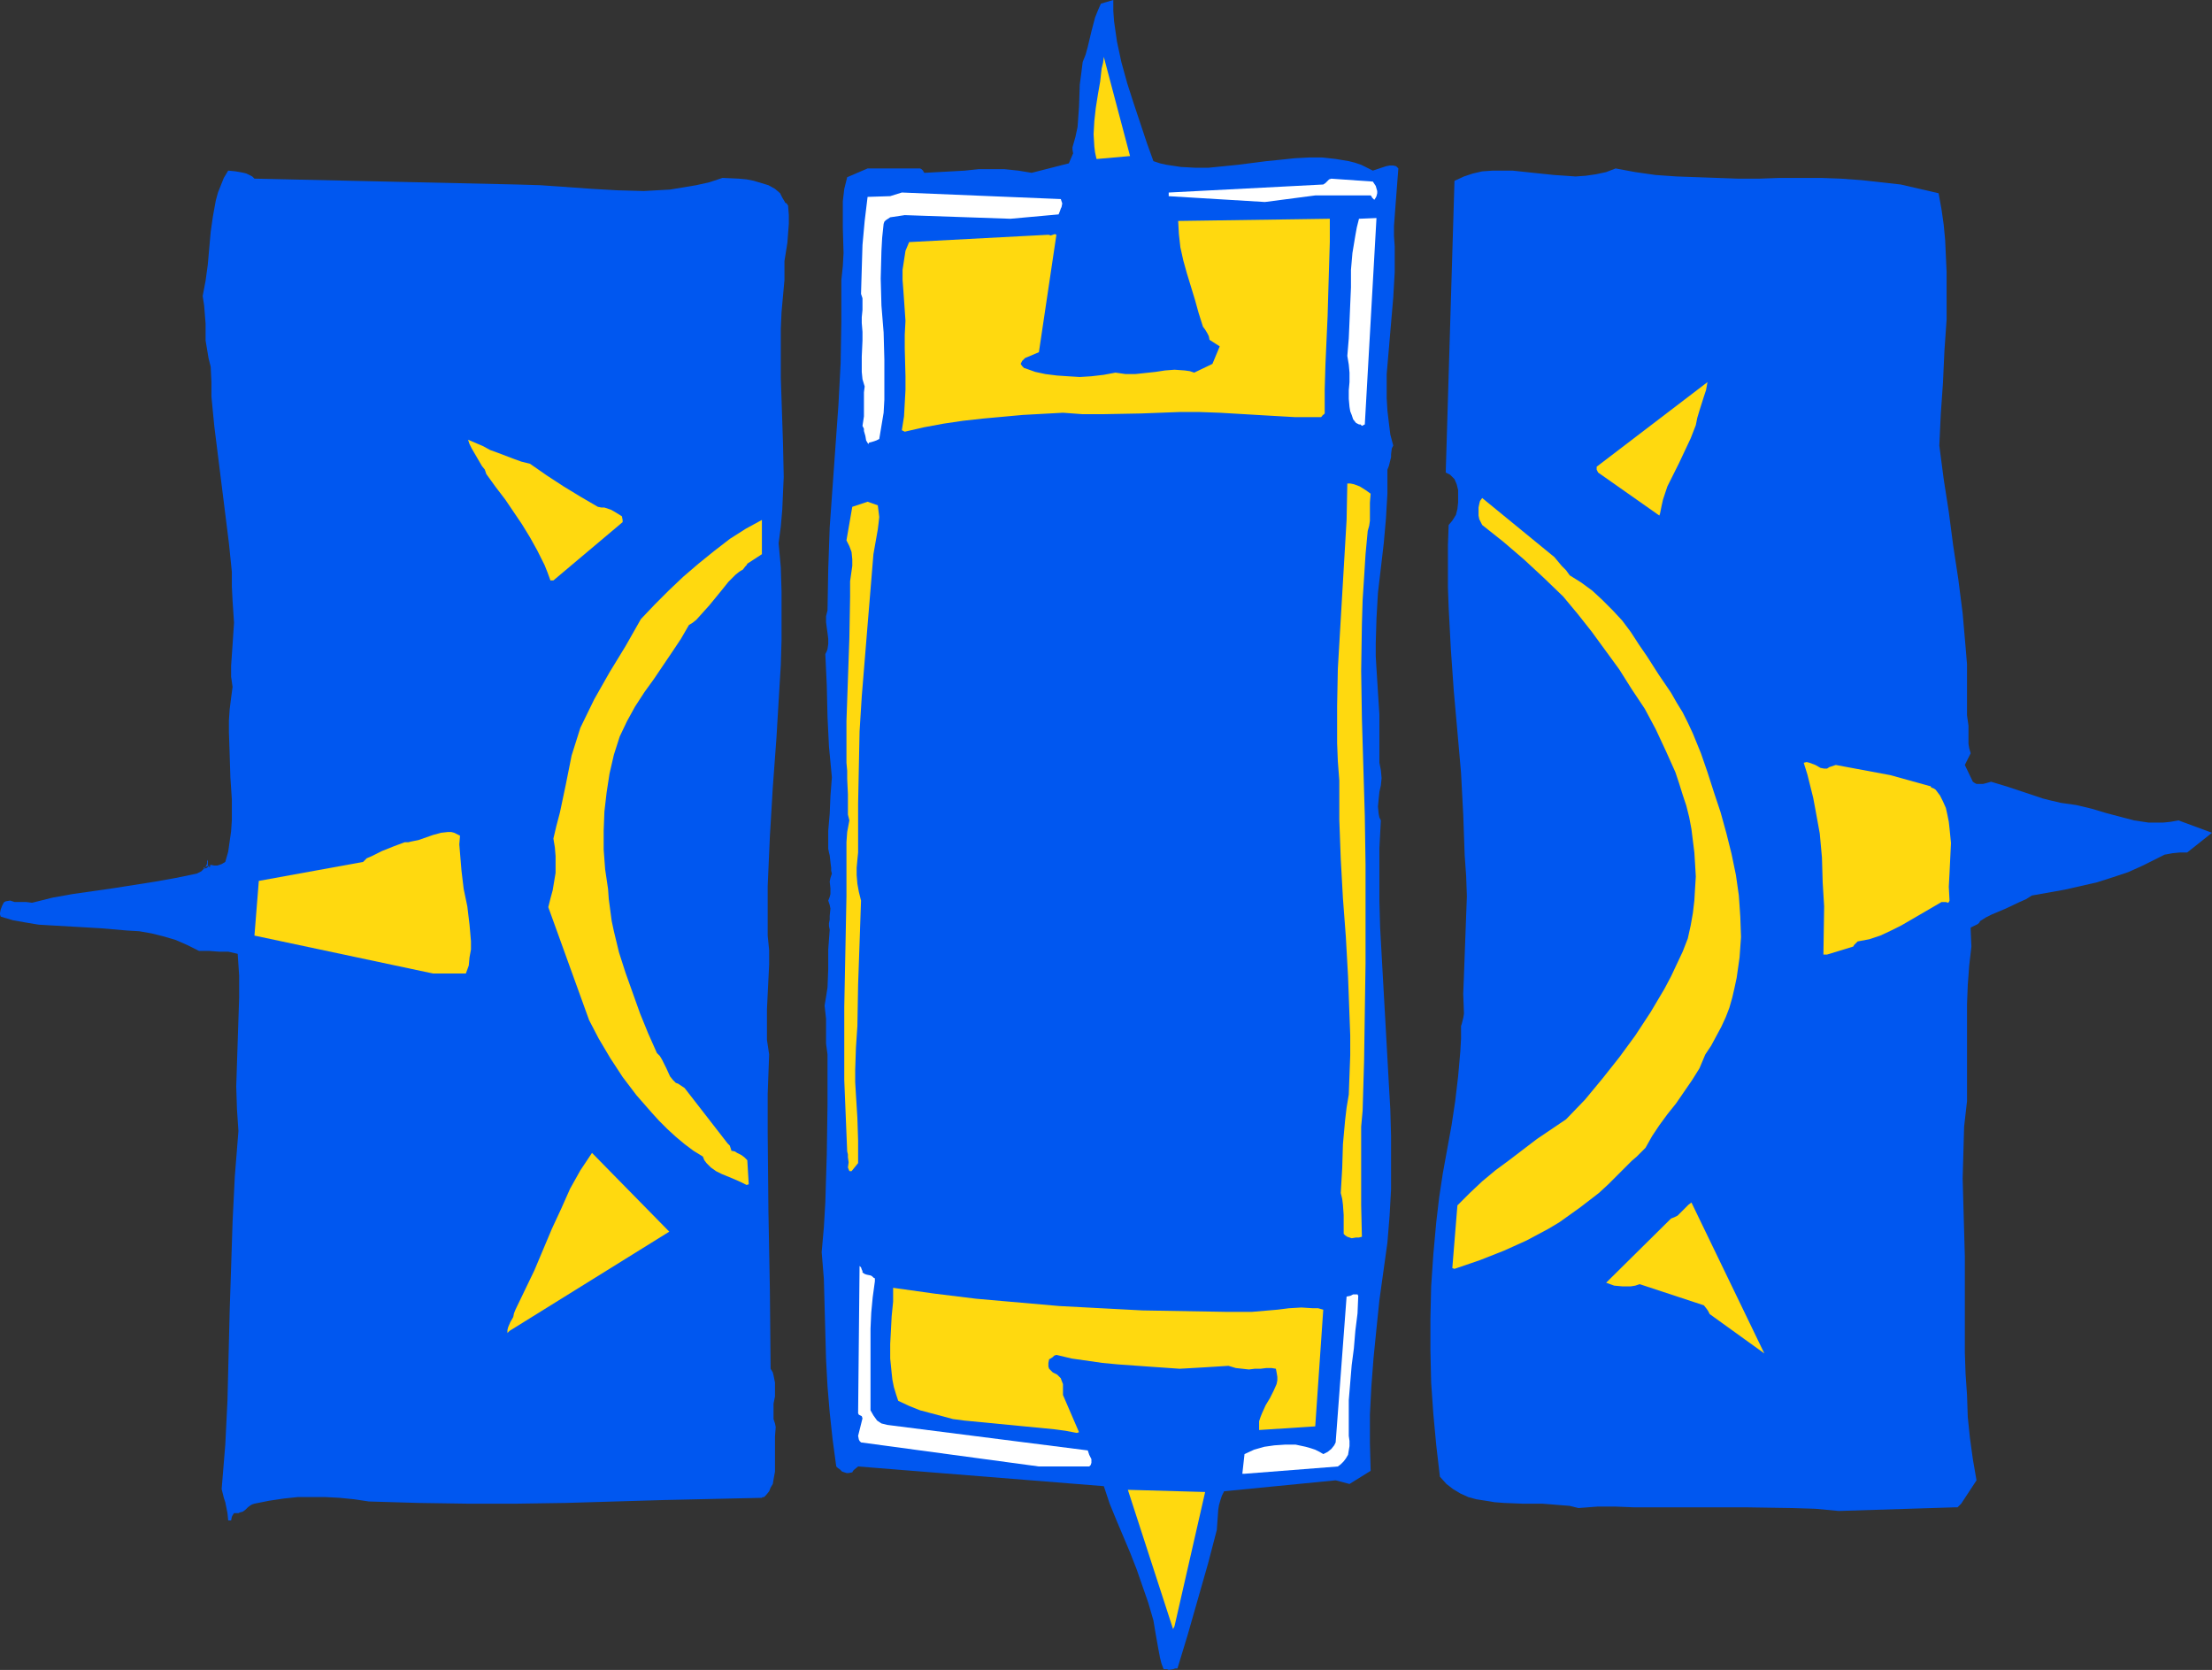
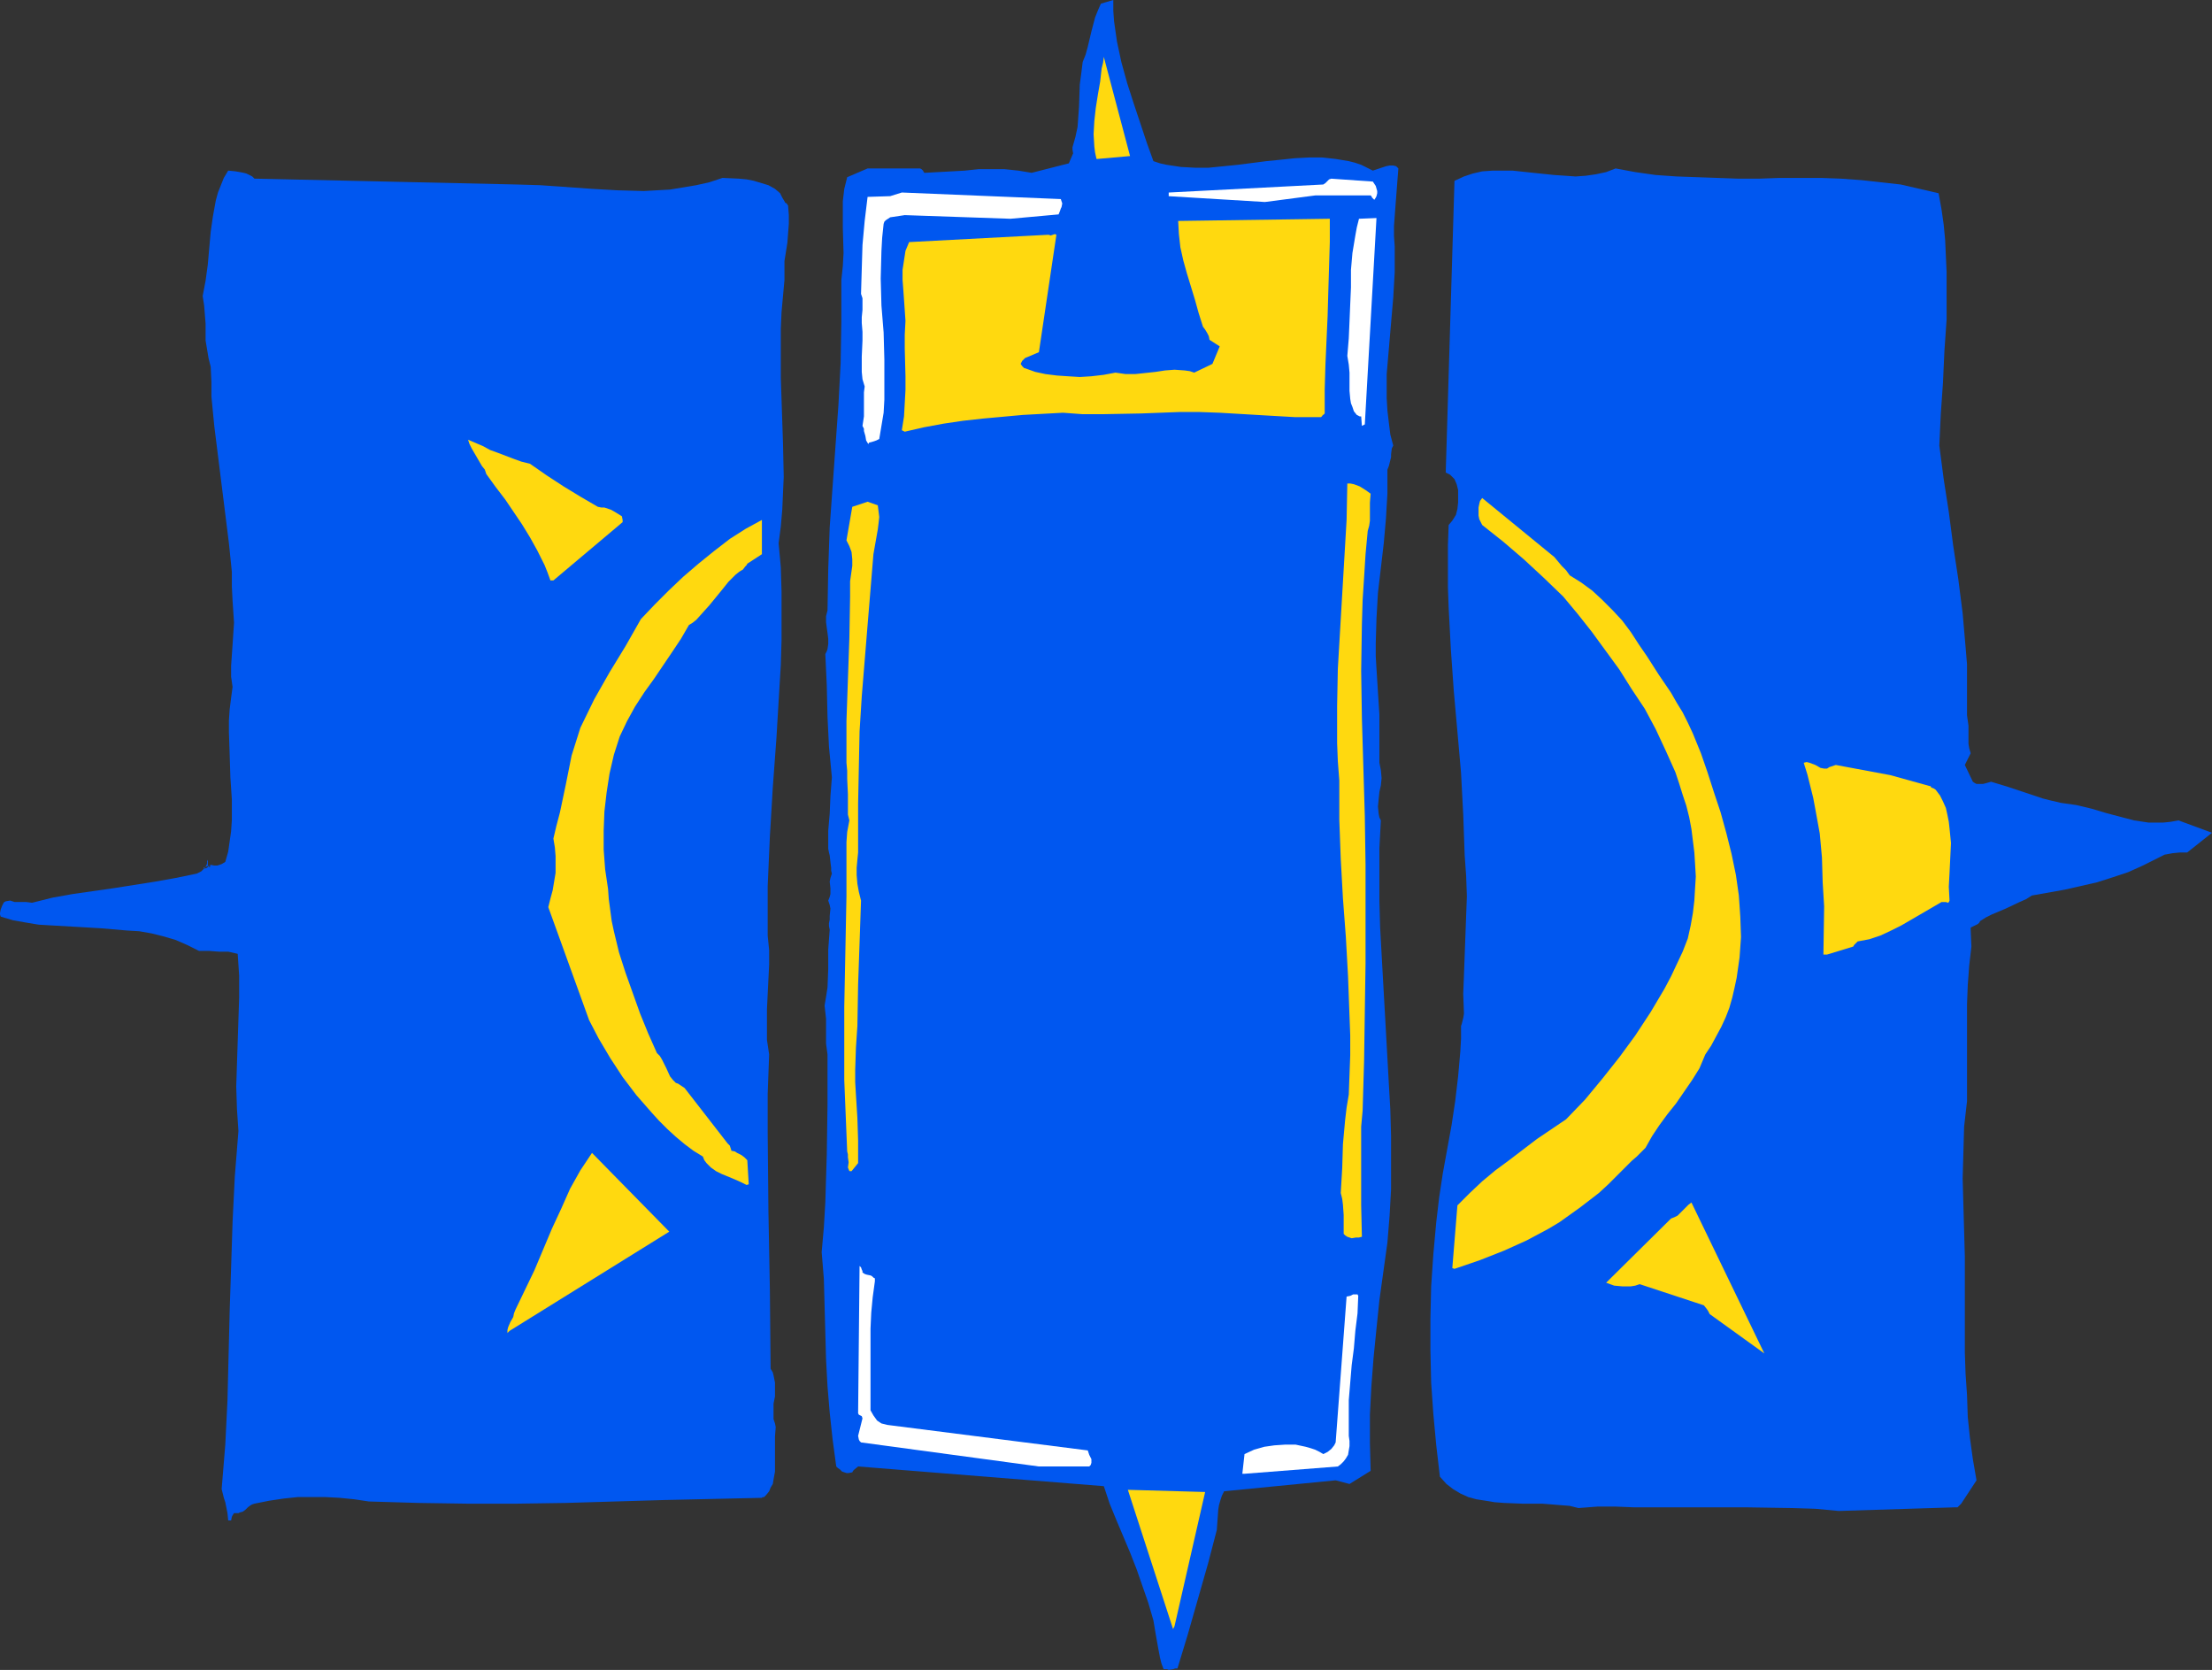
<svg xmlns="http://www.w3.org/2000/svg" xmlns:ns1="http://sodipodi.sourceforge.net/DTD/sodipodi-0.dtd" xmlns:ns2="http://www.inkscape.org/namespaces/inkscape" version="1.0" width="129.724mm" height="97.912mm" id="svg24" ns1:docname="Sun 085.wmf">
  <rect width="100%" height="100%" fill="#333333" stroke="none" />
  <ns1:namedview id="namedview24" pagecolor="#ffffff" bordercolor="#000000" borderopacity="0.25" ns2:showpageshadow="2" ns2:pageopacity="0.0" ns2:pagecheckerboard="0" ns2:deskcolor="#d1d1d1" ns2:document-units="mm" />
  <defs id="defs1">
    <pattern id="WMFhbasepattern" patternUnits="userSpaceOnUse" width="6" height="6" x="0" y="0" />
  </defs>
  <path style="fill:#0057f0;fill-opacity:1;fill-rule:evenodd;stroke:none" d="m 259.045,370.059 0.97,-0.162 0.485,-0.162 h 0.485 l 1.131,-3.717 1.131,-3.717 2.262,-7.918 2.262,-7.918 0.97,-3.717 0.97,-3.717 0.323,-4.525 0.162,-0.97 0.323,-1.131 0.323,-0.97 0.485,-0.97 24.725,-2.424 3.07,0.808 4.686,-2.909 -0.162,-6.141 v -6.302 l 0.323,-6.302 0.485,-6.302 0.646,-6.464 0.646,-6.302 1.778,-12.766 0.485,-5.979 0.323,-5.818 v -5.979 -5.818 l -0.162,-5.818 -0.323,-5.656 -0.646,-11.635 -0.646,-11.473 -0.646,-11.635 -0.162,-5.818 v -5.979 -5.818 l 0.323,-6.141 -0.323,-0.646 -0.162,-0.808 -0.162,-1.616 0.162,-1.616 0.162,-1.616 0.323,-1.454 0.162,-1.616 -0.162,-1.778 -0.162,-0.808 -0.162,-0.808 v -2.747 -2.747 -5.171 l -0.323,-5.01 -0.323,-5.171 -0.162,-2.747 v -2.909 l 0.162,-5.494 0.323,-5.656 0.646,-5.494 0.646,-5.494 0.485,-5.494 0.323,-5.494 v -2.747 -2.586 l 0.323,-0.808 0.162,-0.646 0.323,-1.293 v -0.646 l 0.162,-1.293 0.323,-0.646 -0.646,-2.424 -0.323,-2.586 -0.323,-2.747 -0.162,-2.747 v -2.586 -2.747 l 0.485,-5.656 0.485,-5.656 0.485,-5.656 0.323,-5.656 v -2.747 -2.909 l -0.162,-2.262 v -2.262 l 0.323,-4.363 0.323,-4.202 0.323,-4.202 -0.485,-0.485 -0.646,-0.162 h -0.808 l -0.808,0.162 -1.454,0.485 -1.454,0.485 -1.293,-0.646 -1.293,-0.646 -1.454,-0.485 -1.293,-0.323 -2.909,-0.485 -2.909,-0.323 h -3.07 l -3.07,0.162 -3.07,0.323 -3.232,0.323 -6.302,0.808 -3.232,0.323 -3.232,0.323 h -3.07 l -3.07,-0.162 -3.232,-0.485 -1.454,-0.323 -1.454,-0.485 -1.454,-4.04 -1.454,-4.363 -1.454,-4.363 -1.454,-4.525 -1.293,-4.686 -0.97,-4.525 -0.323,-2.262 -0.323,-2.262 -0.162,-2.262 V 0 l -2.747,0.808 -0.646,1.454 -0.646,1.616 -0.808,3.07 -0.808,3.394 -0.485,1.778 -0.646,1.616 -0.323,2.586 -0.323,2.424 -0.162,4.848 -0.162,2.262 -0.162,2.262 -0.485,2.262 -0.646,2.262 v 0.485 l 0.162,0.97 v -0.162 l -0.97,2.262 -8.242,2.101 -2.909,-0.485 -3.07,-0.323 h -2.909 -2.909 l -3.07,0.323 -2.909,0.162 -5.979,0.323 -0.162,-0.162 -0.162,-0.323 -0.323,-0.323 -0.323,-0.162 h -0.323 -11.312 l -4.525,1.939 -0.323,1.293 -0.323,1.293 -0.323,2.747 v 2.909 2.909 l 0.162,5.656 -0.162,2.909 -0.323,3.07 v 4.525 4.686 l -0.162,9.211 -0.485,9.211 -0.646,9.049 -0.646,9.049 -0.646,9.049 -0.323,9.211 -0.162,9.211 -0.323,1.293 v 1.293 l 0.162,1.293 0.162,1.131 0.162,1.293 v 1.131 l -0.162,1.131 -0.162,0.485 -0.323,0.646 0.323,6.949 0.162,6.949 0.323,6.626 0.646,6.787 -0.162,2.101 -0.162,2.101 -0.162,3.878 -0.323,3.717 v 4.04 l 0.162,0.808 0.162,0.646 0.162,1.454 0.162,1.293 v 0.646 l 0.162,0.646 -0.323,0.97 -0.162,0.808 0.162,1.454 v 1.293 l -0.162,0.646 -0.323,0.808 0.323,0.97 0.162,0.808 -0.162,1.616 v 0.808 l -0.162,0.808 v 0.646 l 0.162,0.808 -0.323,4.363 v 4.363 l -0.162,4.04 -0.323,2.101 -0.323,1.939 0.323,2.909 v 2.747 2.747 l 0.323,2.424 v 11.15 l -0.162,10.989 -0.323,10.665 -0.323,5.494 -0.485,5.494 0.485,5.979 0.162,5.979 0.323,11.797 0.323,5.979 0.485,5.818 0.646,5.979 0.808,5.979 0.323,0.323 0.485,0.323 0.485,0.485 0.97,0.323 h 0.485 l 0.808,-0.162 0.162,-0.323 0.323,-0.323 0.808,-0.646 54.459,4.363 1.293,3.878 1.454,3.555 3.07,7.272 1.454,3.717 1.293,3.717 1.293,3.717 1.131,3.878 0.485,2.909 0.485,2.747 0.485,2.586 0.323,1.293 0.485,1.293 h 0.485 0.323 z" id="path1" />
  <path style="fill:#ffd90f;fill-opacity:1;fill-rule:evenodd;stroke:none" d="m 260.337,360.364 6.787,-29.734 -17.13,-0.485 10.019,30.865 z" id="path2" />
  <path style="fill:#0057f0;fill-opacity:1;fill-rule:evenodd;stroke:none" d="m 51.227,336.932 0.162,-0.808 0.162,-0.323 0.323,-0.485 h 0.485 0.485 l 0.323,-0.162 0.646,-0.162 0.646,-0.485 0.485,-0.485 0.646,-0.485 0.323,-0.162 0.485,-0.162 3.232,-0.646 3.232,-0.485 3.07,-0.323 h 3.232 3.07 l 3.07,0.162 3.232,0.323 3.232,0.485 10.989,0.323 10.827,0.162 h 10.989 l 10.827,-0.162 21.816,-0.646 21.654,-0.485 0.162,-0.162 h 0.323 l 0.485,-0.485 0.646,-0.808 0.323,-0.808 0.485,-0.808 0.162,-0.97 0.323,-1.778 v -1.939 -1.939 -1.939 -1.939 l 0.162,-2.101 -0.162,-0.808 -0.323,-0.97 v -1.616 -1.778 l 0.323,-1.616 v -1.616 -1.454 l -0.323,-1.616 -0.162,-0.646 -0.485,-0.808 -0.162,-17.453 -0.162,-8.888 -0.162,-8.565 -0.162,-17.291 v -8.726 l 0.323,-8.726 -0.485,-3.232 v -3.394 -3.394 l 0.162,-3.394 0.323,-6.464 v -3.232 l -0.323,-3.232 v -5.494 -5.494 l 0.485,-10.989 0.646,-10.827 0.808,-10.989 0.646,-10.827 0.323,-5.333 0.162,-5.494 v -5.333 -5.494 l -0.162,-5.333 -0.485,-5.333 0.485,-3.717 0.323,-3.717 0.162,-3.717 0.162,-3.555 -0.162,-7.434 -0.485,-14.544 v -7.272 -3.555 l 0.162,-3.717 0.323,-3.555 0.323,-3.555 v -2.101 -2.101 l 0.646,-4.04 0.323,-4.202 v -1.939 l -0.162,-2.101 -0.323,-0.485 -0.323,-0.162 -0.162,-0.323 -0.485,-0.808 -0.485,-0.97 -1.131,-0.97 -1.454,-0.808 -1.616,-0.485 -1.616,-0.485 -1.616,-0.323 -1.778,-0.162 -3.555,-0.162 -2.909,0.97 -2.909,0.646 -2.909,0.485 -2.909,0.485 -2.909,0.162 -2.909,0.162 -5.818,-0.162 -5.656,-0.323 -11.474,-0.808 -5.494,-0.162 -57.853,-1.293 -0.485,-0.485 -0.646,-0.323 -0.646,-0.323 -0.646,-0.162 -1.778,-0.323 -1.616,-0.162 -0.97,1.616 -0.646,1.616 -0.646,1.616 -0.485,1.778 -0.646,3.555 -0.485,3.394 -0.646,7.272 -0.485,3.555 -0.646,3.394 0.323,2.101 0.323,4.04 v 1.939 1.778 l 0.323,1.939 0.323,1.939 0.485,1.939 0.162,3.394 v 3.232 l 0.646,6.626 0.808,6.464 1.616,12.928 0.808,6.464 0.646,6.302 v 3.232 l 0.162,3.232 0.162,2.424 0.162,2.424 -0.323,4.848 -0.323,4.686 v 2.424 l 0.323,2.262 -0.323,2.424 -0.323,2.586 -0.162,2.424 v 2.586 l 0.162,4.848 0.162,5.171 0.323,4.848 v 4.686 l -0.162,2.424 -0.323,2.262 -0.323,2.262 -0.646,2.262 -0.808,0.485 -0.97,0.323 h -0.646 l -0.808,-0.162 h -0.162 l -0.162,0.162 -0.485,0.485 -0.485,0.162 h -0.162 l -0.162,-0.162 1.616,-0.646 -0.162,0.323 v 0.162 h -0.162 l -0.162,-0.162 -0.162,-0.323 v -0.485 -0.323 l -0.162,-0.323 v 0 0.485 0.323 l -0.162,0.485 -0.485,0.646 -0.646,0.646 -0.97,0.485 -4.686,0.97 -4.525,0.808 -9.211,1.454 -9.05,1.293 -4.525,0.808 -4.525,1.131 -1.293,-0.162 H 4.525 3.232 l -0.97,-0.323 -0.97,0.162 -0.323,0.162 -0.162,0.162 -0.323,0.646 L 0.162,201.513 0,202.321 v 0.323 l 0.162,0.485 2.747,0.808 2.747,0.485 2.909,0.485 2.747,0.162 5.656,0.323 5.494,0.323 5.656,0.485 2.747,0.162 2.747,0.485 2.586,0.646 2.747,0.808 2.586,1.131 2.586,1.293 h 2.262 l 2.101,0.162 h 2.101 l 2.101,0.485 0.323,4.848 v 4.848 l -0.162,4.848 -0.323,9.857 -0.162,5.01 0.162,5.01 0.323,4.848 -0.808,10.181 -0.485,9.857 -0.323,10.019 -0.323,9.857 -0.485,19.715 -0.485,9.857 -0.808,9.857 0.485,1.939 0.323,0.97 0.162,0.808 0.323,1.616 0.162,1.616 z" id="path3" />
  <path style="fill:#0057f0;fill-opacity:1;fill-rule:evenodd;stroke:none" d="m 407.555,334.831 25.856,-0.808 h 0.485 l 0.323,-0.323 0.162,-0.162 0.323,-0.323 3.394,-5.171 -0.808,-4.686 -0.646,-4.686 -0.485,-4.686 -0.162,-4.848 -0.323,-4.686 -0.162,-4.686 v -9.534 -5.818 -5.979 l -0.323,-11.473 -0.162,-5.818 0.162,-5.656 0.162,-5.818 0.646,-5.656 v -4.363 -4.363 -8.565 -4.202 l 0.162,-4.202 0.323,-4.363 0.485,-4.202 -0.162,-3.717 v -0.485 l 0.323,-0.162 1.293,-0.646 0.323,-0.323 0.162,-0.323 1.293,-0.808 1.293,-0.646 3.07,-1.293 3.07,-1.454 1.454,-0.646 1.293,-0.808 7.272,-1.293 3.555,-0.808 3.555,-0.808 3.555,-1.131 3.394,-1.131 3.232,-1.454 3.232,-1.616 1.616,-0.808 1.778,-0.323 1.616,-0.162 h 1.616 l 5.494,-4.363 -7.434,-2.747 -1.778,0.323 -1.616,0.162 h -1.616 -1.616 l -3.232,-0.485 -3.07,-0.808 -3.07,-0.808 -3.232,-0.97 -3.394,-0.808 -3.394,-0.485 -2.101,-0.485 -1.939,-0.485 -3.878,-1.293 -3.878,-1.293 -3.717,-1.131 -1.131,0.323 -0.646,0.162 h -0.97 -0.485 l -0.323,-0.162 -0.485,-0.323 -1.778,-3.717 1.293,-2.586 -0.323,-1.131 -0.162,-0.97 V 162.891 160.79 l -0.162,-1.131 -0.162,-1.131 v -3.717 -3.878 -3.717 l -0.323,-3.878 -0.646,-7.434 -0.97,-7.595 -1.131,-7.434 -0.97,-7.434 -1.131,-7.272 -0.97,-7.434 0.323,-6.949 0.485,-6.949 0.323,-7.11 0.485,-6.949 V 63.67 60.276 l -0.323,-7.11 -0.323,-3.394 -0.485,-3.394 -0.646,-3.555 -4.202,-0.97 -4.202,-0.97 -4.363,-0.485 -4.363,-0.485 -4.525,-0.323 -4.363,-0.162 h -9.211 l -4.525,0.162 h -4.686 l -9.05,-0.323 -4.525,-0.162 -4.686,-0.323 -4.525,-0.646 -4.363,-0.808 -2.101,0.808 -2.262,0.485 -2.262,0.323 -2.262,0.162 -2.262,-0.162 -2.424,-0.162 -4.686,-0.485 -4.525,-0.485 h -2.262 -2.262 l -2.262,0.162 -2.101,0.485 -1.939,0.646 -2.101,0.97 -1.939,64.639 0.97,0.485 0.485,0.485 0.485,0.485 0.485,1.131 0.323,1.293 v 1.293 1.454 l -0.162,1.454 -0.323,1.293 -0.808,1.293 -0.808,0.97 -0.162,4.525 v 4.686 4.525 l 0.162,4.525 0.485,9.211 0.646,9.211 0.808,9.049 0.808,9.211 0.485,9.211 0.162,4.525 0.162,4.525 0.323,4.525 0.162,4.525 -0.162,4.363 -0.323,8.726 -0.162,4.363 -0.162,4.202 0.162,4.363 -0.162,0.97 -0.162,0.646 -0.162,0.646 -0.162,0.485 v 2.747 l -0.162,2.909 -0.485,5.494 -0.646,5.494 -0.808,5.333 -0.97,5.333 -0.97,5.333 -0.808,5.333 -0.646,5.494 -0.646,7.11 -0.485,7.11 -0.162,7.11 v 7.11 l 0.162,7.11 0.485,6.949 0.646,6.949 0.808,6.949 1.454,1.616 1.454,1.131 1.616,0.97 1.778,0.808 1.778,0.485 2.101,0.323 1.939,0.323 2.101,0.162 4.04,0.162 h 4.363 l 2.101,0.162 1.939,0.162 2.101,0.162 1.939,0.485 2.101,-0.162 2.101,-0.162 h 4.04 l 4.04,0.162 h 3.878 10.504 10.342 l 10.342,0.162 5.171,0.162 z" id="path4" />
  <path style="fill:#ffffff;fill-opacity:1;fill-rule:evenodd;stroke:none" d="m 275.851,326.59 20.685,-1.616 0.646,-0.485 0.646,-0.646 0.485,-0.646 0.485,-0.808 0.162,-0.97 0.162,-0.97 v -1.131 l -0.162,-1.131 v -4.04 -3.878 l 0.323,-3.878 0.323,-3.878 0.485,-3.717 0.323,-3.878 0.485,-3.878 0.162,-3.878 -0.162,-0.323 h -0.323 -0.646 l -0.323,0.162 -0.323,0.162 -0.808,0.162 -2.424,32.32 -0.323,0.646 -0.646,0.808 -0.808,0.646 -0.97,0.485 -0.808,-0.485 -0.97,-0.485 -0.97,-0.323 -1.131,-0.323 -2.262,-0.485 h -2.262 l -2.424,0.162 -2.262,0.323 -2.262,0.646 -2.101,0.97 -0.485,4.363 z" id="path5" />
  <path style="fill:#ffffff;fill-opacity:1;fill-rule:evenodd;stroke:none" d="m 230.28,324.974 h 11.15 l 0.323,-0.323 0.162,-0.485 v -0.485 -0.323 l -0.485,-0.97 -0.323,-0.97 -44.44,-5.656 -0.646,-0.162 -0.646,-0.162 -0.485,-0.323 -0.485,-0.323 -0.808,-1.131 -0.646,-1.131 v -3.717 -3.717 -7.11 -3.555 l 0.162,-3.555 0.323,-3.394 0.485,-3.555 v -0.646 l -0.323,-0.162 -0.323,-0.323 -0.323,-0.162 -0.808,-0.162 -0.485,-0.162 -0.485,-0.323 v -0.323 l -0.162,-0.323 -0.162,-0.485 -0.323,-0.323 -0.323,32.643 0.162,0.323 0.323,0.162 0.323,0.162 0.162,0.485 -0.97,3.878 0.162,0.808 0.162,0.323 0.323,0.323 z" id="path6" />
-   <path style="fill:#ffd90f;fill-opacity:1;fill-rule:evenodd;stroke:none" d="m 238.683,317.54 0.485,-0.162 -3.555,-8.242 v -2.424 l -0.323,-0.808 -0.162,-0.485 -0.323,-0.323 -0.485,-0.485 -0.97,-0.485 -0.808,-0.808 -0.162,-0.485 v -0.808 l 0.162,-0.808 0.323,-0.162 0.485,-0.323 0.323,-0.323 0.485,-0.162 3.394,0.808 3.394,0.485 3.394,0.485 3.394,0.323 6.787,0.485 6.949,0.485 2.909,-0.162 2.747,-0.162 5.171,-0.323 1.616,0.485 1.454,0.162 1.454,0.162 1.293,-0.162 h 1.293 l 1.293,-0.162 h 1.131 l 0.97,0.162 0.162,0.808 0.162,0.97 v 0.808 l -0.162,0.808 -0.646,1.454 -0.808,1.616 -0.97,1.616 -0.808,1.778 -0.323,0.808 -0.323,0.97 v 0.97 0.97 l 12.443,-0.808 1.778,-25.856 -1.131,-0.323 h -1.131 l -2.586,-0.162 -2.747,0.162 -2.586,0.323 -5.656,0.485 h -2.747 -2.747 l -9.373,-0.162 -9.373,-0.162 -9.211,-0.485 -9.211,-0.485 -9.211,-0.808 -9.211,-0.808 -9.211,-1.131 -9.211,-1.293 v 3.07 l -0.323,3.232 -0.323,6.141 v 3.232 l 0.323,3.232 0.162,1.454 0.323,1.616 0.485,1.616 0.485,1.454 2.424,1.131 2.424,0.97 2.424,0.646 2.424,0.646 2.424,0.646 2.424,0.323 5.01,0.485 5.01,0.485 5.01,0.485 5.01,0.485 2.424,0.323 z" id="path7" />
  <path style="fill:#ffd90f;fill-opacity:1;fill-rule:evenodd;stroke:none" d="m 391.072,299.926 -16.16,-33.451 -0.646,0.485 -0.485,0.485 -0.97,0.97 -0.485,0.485 -0.485,0.485 -0.646,0.323 -0.808,0.323 -14.382,14.221 1.778,0.646 1.778,0.162 h 0.97 0.97 l 0.97,-0.162 0.97,-0.323 14.221,4.686 v 0 l 0.646,0.808 0.323,0.485 0.323,0.646 z" id="path8" />
  <path style="fill:#ffd90f;fill-opacity:1;fill-rule:evenodd;stroke:none" d="m 112.958,294.916 35.39,-21.977 -17.13,-17.453 -1.293,1.939 -1.293,1.939 -2.262,4.04 -1.939,4.363 -2.101,4.525 -3.878,9.211 -2.101,4.363 -2.101,4.363 -0.323,0.808 -0.162,0.808 -0.646,1.131 -0.485,1.131 -0.162,0.646 v 0.646 z" id="path9" />
  <path style="fill:#ffd90f;fill-opacity:1;fill-rule:evenodd;stroke:none" d="m 322.392,281.181 5.656,-1.939 5.333,-2.101 5.01,-2.262 2.424,-1.293 2.424,-1.293 2.424,-1.454 2.262,-1.616 2.262,-1.616 2.101,-1.616 2.101,-1.616 2.101,-1.939 1.939,-1.939 2.101,-2.101 1.131,-1.131 1.131,-0.97 0.97,-0.97 0.97,-0.97 1.454,-2.586 1.616,-2.424 1.778,-2.424 1.939,-2.424 1.778,-2.586 1.778,-2.586 1.616,-2.586 1.293,-3.07 1.293,-1.939 1.131,-2.101 1.131,-2.101 0.97,-2.101 0.808,-2.101 0.646,-2.262 0.485,-2.101 0.485,-2.262 0.323,-2.262 0.323,-2.262 0.162,-2.262 0.162,-2.262 -0.162,-4.525 -0.323,-4.686 -0.646,-4.525 -0.97,-4.686 -1.131,-4.525 -1.293,-4.686 -1.454,-4.363 -1.454,-4.525 -1.454,-4.202 -1.778,-4.363 -1.131,-2.424 -1.131,-2.262 -1.293,-2.101 -1.293,-2.262 -2.747,-4.04 -2.586,-4.04 -1.778,-2.586 -1.778,-2.747 -1.939,-2.586 -2.101,-2.262 -2.262,-2.262 -2.262,-2.101 -2.424,-1.778 -1.293,-0.808 -1.293,-0.808 -0.808,-1.131 -0.97,-0.97 -0.808,-0.97 -0.808,-0.97 -7.11,-5.818 -8.888,-7.272 -0.485,0.646 -0.162,0.646 -0.162,0.808 v 0.808 0.97 l 0.162,0.808 0.323,0.646 0.323,0.646 4.686,3.717 4.525,3.878 4.363,4.04 4.363,4.202 3.232,3.878 3.07,3.878 3.07,4.202 3.07,4.202 2.747,4.363 2.909,4.363 2.424,4.525 2.262,4.848 2.101,4.686 0.808,2.424 0.808,2.586 0.808,2.424 0.646,2.586 0.485,2.586 0.323,2.586 0.323,2.586 0.162,2.586 0.162,2.747 -0.162,2.586 -0.162,2.747 -0.323,2.747 -0.485,2.747 -0.646,2.909 -1.131,2.909 -1.293,2.747 -1.293,2.747 -1.454,2.747 -3.07,5.171 -3.394,5.171 -3.555,4.848 -3.717,4.686 -3.878,4.686 -4.202,4.363 -6.464,4.363 -6.141,4.686 -3.07,2.262 -2.909,2.424 -2.747,2.586 -2.747,2.747 -1.131,13.897 z" id="path10" />
  <path style="fill:#0057f0;fill-opacity:1;fill-rule:evenodd;stroke:none" d="m 242.723,279.08 0.646,-0.162 0.646,-0.323 0.646,0.162 0.646,0.323 1.454,0.162 h 1.293 l 1.454,-0.162 2.747,-0.323 1.454,0.162 1.293,0.323 1.454,-0.162 1.454,-0.162 2.747,0.162 1.454,0.162 h 1.293 1.293 l 1.293,-0.162 3.555,-0.323 3.394,-0.162 6.787,-0.808 6.464,-1.131 6.787,-1.293 0.485,-10.989 0.808,-21.977 0.323,-10.827 v -10.989 l -0.162,-10.989 -0.162,-5.494 -0.323,-5.494 -0.485,-5.494 -0.485,-5.656 -0.162,-5.333 -0.162,-5.333 -0.162,-10.342 v -10.342 l -0.162,-5.333 -0.162,-5.333 0.162,-3.878 0.162,-3.555 0.646,-7.434 0.485,-3.717 0.323,-3.717 0.323,-3.717 v -3.878 l 0.162,-1.293 v -1.131 l -0.323,-2.101 -0.323,-2.101 v -2.262 l -0.485,-0.485 -0.485,-0.323 -0.646,-0.485 -0.646,-0.162 -1.454,-0.323 -1.454,-0.323 h -1.616 l -1.616,-0.162 -1.616,-0.485 -1.293,-0.485 -8.403,-0.808 -8.242,-0.485 -8.08,-0.323 h -8.08 l -8.08,0.323 -8.08,0.485 -8.08,0.97 -4.04,0.646 -4.202,0.808 -0.97,0.323 -0.808,0.162 -3.394,0.485 -0.808,0.323 -0.97,0.323 -1.454,0.323 -1.454,0.162 -2.586,0.97 -2.586,0.808 -1.131,0.485 -1.131,0.323 -0.485,1.778 -0.323,1.939 -0.323,3.717 -0.485,3.878 -0.485,1.939 -0.485,1.939 -0.808,8.565 -0.646,8.565 -0.485,8.726 -0.485,8.565 -0.323,8.726 -0.162,8.565 -0.162,17.291 0.162,17.129 0.323,17.129 0.485,17.129 0.485,16.968 0.323,1.131 0.323,0.808 0.162,0.97 v 0.646 0.808 0.808 l -0.323,0.646 -0.323,0.808 0.646,1.131 0.808,0.97 0.808,0.808 1.131,0.808 1.131,0.485 1.293,0.485 1.454,0.323 1.454,0.162 4.686,1.131 4.848,0.97 4.686,0.808 4.686,0.646 4.848,0.485 4.686,0.485 z" id="path11" />
  <path style="fill:#ffd90f;fill-opacity:1;fill-rule:evenodd;stroke:none" d="m 300.576,274.232 h 0.646 l 0.646,-0.162 -0.162,-6.949 v -6.787 -7.11 -3.555 l 0.323,-3.555 0.323,-10.989 0.162,-10.827 0.162,-10.827 v -10.989 -10.827 l -0.162,-10.827 -0.323,-10.827 -0.323,-10.827 -0.162,-10.504 0.162,-10.342 0.162,-5.333 0.323,-5.01 0.323,-5.171 0.485,-5.171 0.323,-1.131 0.162,-1.131 v -2.101 -1.939 l 0.162,-1.939 -1.131,-0.808 -1.293,-0.808 -1.293,-0.485 -0.808,-0.162 h -0.646 l -0.162,8.08 -0.485,8.242 -0.485,8.241 -0.485,8.242 -0.485,8.242 -0.162,8.242 v 8.242 l 0.162,4.04 0.323,4.202 v 4.363 4.363 l 0.323,8.726 0.485,8.726 0.646,8.565 0.485,8.726 0.323,8.726 0.162,4.363 v 4.363 l -0.162,4.363 -0.162,4.363 -0.485,2.909 -0.323,2.747 -0.485,5.333 -0.162,5.333 -0.323,5.494 0.323,1.293 0.162,1.293 0.162,2.262 v 2.101 2.101 l 0.323,0.323 0.485,0.323 0.485,0.162 0.485,0.162 z" id="path12" />
  <path style="fill:#ffd90f;fill-opacity:1;fill-rule:evenodd;stroke:none" d="m 165.963,262.435 -0.323,-5.333 -0.646,-0.646 -0.646,-0.485 -0.97,-0.485 -0.485,-0.323 -0.808,-0.162 v -0.162 l -0.162,-0.485 -0.162,-0.485 -0.485,-0.485 -9.534,-12.281 -0.485,-0.323 -0.485,-0.323 -0.485,-0.323 -0.485,-0.162 -0.646,-0.646 -0.646,-0.808 -0.808,-1.778 -0.97,-1.939 -0.485,-0.808 -0.646,-0.646 -1.939,-4.363 -1.778,-4.363 -1.616,-4.525 -1.616,-4.525 -1.454,-4.525 -1.131,-4.686 -0.485,-2.262 -0.323,-2.424 -0.323,-2.424 -0.162,-2.262 -0.646,-4.363 -0.323,-4.363 v -4.202 l 0.162,-4.202 0.485,-4.202 0.646,-4.202 0.97,-4.202 1.293,-4.04 1.616,-3.394 1.778,-3.232 2.101,-3.232 2.101,-2.909 4.04,-5.979 1.939,-2.909 1.778,-3.07 0.808,-0.485 0.808,-0.646 1.454,-1.616 1.454,-1.616 1.454,-1.778 1.454,-1.778 1.293,-1.616 1.616,-1.616 0.808,-0.646 0.808,-0.485 0.485,-0.646 0.323,-0.323 0.162,-0.323 v 0 l 3.232,-2.101 v -7.595 l -3.555,1.939 -3.555,2.262 -3.555,2.747 -3.394,2.747 -3.394,2.909 -3.232,3.07 -3.07,3.07 -3.07,3.232 -3.394,5.979 -3.555,5.818 -3.394,5.979 -3.07,6.302 -0.97,3.07 -0.97,3.07 -1.293,6.464 -1.293,6.141 -0.808,3.07 -0.646,2.747 0.323,1.939 0.162,1.939 v 1.778 1.939 l -0.323,1.939 -0.323,1.939 -0.485,1.778 -0.485,1.939 9.05,25.048 2.101,4.04 2.586,4.363 2.747,4.202 3.07,4.04 3.394,3.878 1.616,1.778 1.778,1.778 1.939,1.778 1.939,1.616 1.939,1.454 2.101,1.293 0.323,0.808 0.485,0.646 0.97,0.97 1.131,0.808 1.293,0.646 2.747,1.131 1.454,0.646 1.293,0.646 z" id="path13" />
  <path style="fill:#ffd90f;fill-opacity:1;fill-rule:evenodd;stroke:none" d="m 188.749,259.526 1.454,-1.778 v 0.162 -5.171 l -0.162,-5.01 -0.323,-5.171 -0.162,-2.747 v -2.747 l 0.162,-4.848 0.323,-4.848 0.162,-9.211 0.323,-9.211 0.323,-9.373 -0.485,-1.939 -0.323,-1.778 -0.162,-1.939 v -1.616 l 0.162,-1.778 0.162,-1.616 v -0.808 -0.808 -1.454 -7.757 l 0.162,-8.08 0.162,-7.918 0.485,-7.757 1.293,-15.837 1.293,-15.675 0.485,-2.747 0.485,-2.747 0.162,-1.293 0.162,-1.454 -0.162,-1.293 -0.162,-1.293 -2.262,-0.808 -3.394,1.131 -1.293,7.434 0.323,0.646 0.323,0.646 0.485,1.293 0.162,1.616 v 1.454 l -0.485,3.394 v 1.616 1.778 l -0.162,9.211 -0.323,9.211 -0.323,9.211 v 9.211 l 0.162,1.778 v 1.778 l 0.162,3.394 v 3.07 1.454 l 0.323,1.293 -0.485,2.586 -0.162,2.262 v 1.939 1.778 8.241 l -0.162,8.242 -0.162,8.242 -0.162,8.08 v 8.08 8.08 l 0.323,7.918 0.323,7.918 0.162,0.646 v 0.646 l 0.162,1.131 -0.162,1.131 0.323,0.808 z" id="path14" />
  <path style="fill:#0057f0;fill-opacity:1;fill-rule:evenodd;stroke:none" d="m 166.125,249.992 0.162,-0.162 0.162,-0.162 v -0.485 l 0.323,-0.323 v -19.877 -20.038 l 0.162,-9.857 0.162,-10.019 0.485,-10.019 0.485,-10.019 0.485,-8.888 0.323,-8.726 0.323,-8.565 0.323,-4.04 0.162,-4.04 -0.162,-0.97 v -0.97 -1.616 l 0.162,-0.808 v -0.646 l -0.162,-0.646 -0.485,-0.808 -2.586,2.262 -2.586,2.424 -2.424,2.262 -2.262,2.424 -2.101,2.424 -2.101,2.586 -1.939,2.586 -1.778,2.586 -1.778,2.747 -1.616,2.747 -1.454,2.747 -1.616,2.909 -1.454,3.07 -1.293,3.07 -1.293,3.07 -1.293,3.232 -0.162,4.848 -0.323,4.848 -0.323,4.525 v 2.424 l 0.162,2.262 0.646,4.363 0.646,4.525 0.808,4.525 0.97,4.363 0.97,4.525 1.293,4.363 1.616,4.363 1.778,4.04 0.808,1.778 0.808,1.454 1.616,3.07 1.616,2.747 1.616,2.586 0.485,0.646 0.646,0.646 1.454,1.131 0.646,0.646 0.646,0.646 0.485,0.808 0.323,0.808 6.949,7.757 z" id="path15" />
-   <path style="fill:#ffd90f;fill-opacity:1;fill-rule:evenodd;stroke:none" d="m 95.99,215.733 h 7.272 l 0.646,-1.778 0.162,-1.778 0.323,-1.778 v -1.778 l -0.162,-1.939 -0.162,-1.778 -0.485,-4.04 -0.808,-3.878 -0.485,-4.04 -0.323,-3.878 -0.162,-1.939 0.162,-1.939 -0.646,-0.323 -0.646,-0.323 -0.646,-0.162 h -0.808 l -1.454,0.162 -1.778,0.485 -3.232,1.131 -1.616,0.323 -0.646,0.162 h -0.808 l -2.586,0.97 -2.424,0.97 -2.262,1.131 -1.131,0.485 -0.808,0.808 -23.109,4.202 -0.97,12.12 z" id="path16" />
  <path style="fill:#ffd90f;fill-opacity:1;fill-rule:evenodd;stroke:none" d="m 404.969,211.532 5.818,-1.778 0.162,-0.323 0.485,-0.485 0.323,-0.323 2.586,-0.485 2.424,-0.808 2.424,-1.131 2.262,-1.131 8.888,-5.171 h 0.485 0.485 l 0.485,0.162 0.162,-0.162 0.162,-0.323 -0.162,-3.07 0.162,-3.07 0.323,-6.626 -0.323,-3.232 -0.162,-1.454 -0.323,-1.616 -0.323,-1.454 -0.646,-1.454 -0.646,-1.293 -0.97,-1.293 -0.485,-0.323 -0.485,-0.162 -0.162,-0.323 h -0.162 l -8.726,-2.424 -12.12,-2.262 -0.485,0.162 -0.485,0.162 -0.485,0.162 -0.485,0.323 h -0.646 l -0.808,-0.162 -1.131,-0.646 -1.293,-0.485 -0.646,-0.162 -0.646,0.162 0.808,2.586 0.646,2.586 0.646,2.586 0.485,2.586 0.97,5.333 0.485,5.333 0.162,5.494 0.323,5.333 -0.162,10.665 z" id="path17" />
  <path style="fill:#ffd90f;fill-opacity:1;fill-rule:evenodd;stroke:none" d="m 122.654,128.632 15.352,-12.928 v -0.485 l -0.162,-0.808 -1.293,-0.808 -1.131,-0.646 -1.454,-0.485 h -0.646 l -0.808,-0.162 -3.878,-2.262 -3.717,-2.262 -3.717,-2.424 -3.717,-2.586 -1.939,-0.485 -1.778,-0.646 -3.394,-1.293 -1.778,-0.646 -1.454,-0.808 -3.394,-1.454 0.323,0.97 0.485,0.97 1.131,1.939 1.131,1.939 0.646,0.808 0.323,0.97 2.101,2.909 2.101,2.747 3.717,5.494 1.778,2.909 1.616,2.909 1.616,3.232 0.646,1.616 0.646,1.778 z" id="path18" />
-   <path style="fill:#ffd90f;fill-opacity:1;fill-rule:evenodd;stroke:none" d="m 367.963,113.765 0.323,-1.616 0.323,-1.454 0.97,-2.909 1.293,-2.586 1.293,-2.586 1.293,-2.747 1.293,-2.747 1.131,-2.909 0.323,-1.616 0.485,-1.616 0.97,-3.07 0.485,-1.454 0.323,-1.778 -24.563,18.745 v 0.323 0.323 l 0.162,0.323 0.162,0.323 13.574,9.534 z" id="path19" />
  <path style="fill:#ffffff;fill-opacity:1;fill-rule:evenodd;stroke:none" d="m 192.627,98.09 0.646,-0.162 0.485,-0.162 0.485,-0.162 0.646,-0.323 0.485,-2.909 0.485,-2.909 0.162,-2.909 v -2.909 -5.979 l -0.162,-5.979 -0.485,-5.979 -0.162,-5.979 0.162,-6.141 0.162,-2.909 0.323,-3.07 0.162,-0.485 0.323,-0.323 0.97,-0.646 3.232,-0.485 23.432,0.808 10.666,-0.97 v 0 l 0.323,-0.808 0.162,-0.485 0.162,-0.323 0.162,-0.808 -0.162,-0.485 -0.162,-0.485 -35.229,-1.454 -2.586,0.808 -5.01,0.162 -0.646,5.333 -0.485,5.333 -0.162,5.333 -0.162,5.494 0.323,0.97 v 0.808 1.778 l -0.162,1.616 v 1.293 l 0.162,1.939 v 1.939 l -0.162,3.555 v 1.616 1.778 l 0.162,1.616 0.485,1.616 -0.162,1.293 v 1.131 4.202 l -0.323,2.101 0.323,0.646 v 0.485 l 0.323,1.131 0.162,0.97 0.485,0.808 z" id="path20" />
  <path style="fill:#ffd90f;fill-opacity:1;fill-rule:evenodd;stroke:none" d="m 200.545,95.666 4.202,-0.97 4.363,-0.808 4.363,-0.646 4.363,-0.485 8.888,-0.808 8.888,-0.485 4.363,0.323 h 4.363 l 8.565,-0.162 8.565,-0.323 h 4.363 l 4.525,0.162 5.494,0.323 5.494,0.323 5.656,0.323 h 2.747 3.07 l 0.162,-0.162 0.162,-0.162 v -0.162 h 0.162 l 0.323,-0.323 v -5.333 l 0.162,-5.494 0.485,-10.827 0.162,-5.656 0.162,-5.333 0.162,-5.333 v -5.171 l -33.613,0.485 0.162,2.909 0.323,2.909 0.646,2.909 0.808,2.909 1.778,5.818 0.808,2.909 0.97,3.07 0.485,0.646 0.485,0.808 0.323,0.646 0.162,0.808 2.262,1.454 -1.616,3.878 -4.04,1.939 -0.97,-0.323 -1.131,-0.162 -2.262,-0.162 -2.101,0.162 -2.101,0.323 -4.525,0.485 h -2.101 l -1.131,-0.162 -1.131,-0.162 -2.586,0.485 -2.747,0.323 -2.586,0.162 -2.586,-0.162 -2.424,-0.162 -2.586,-0.323 -2.262,-0.485 -2.262,-0.808 h -0.162 l -0.323,-0.323 -0.162,-0.162 -0.323,-0.485 0.162,-0.323 0.162,-0.323 0.323,-0.323 0.323,-0.323 3.07,-1.293 3.878,-26.017 -0.323,-0.162 -0.485,0.162 -0.485,0.162 -0.323,-0.162 h -0.323 l -30.704,1.616 -0.808,1.939 -0.323,2.101 -0.323,2.101 v 2.262 l 0.162,2.101 0.162,2.262 0.323,4.686 -0.162,3.07 v 3.07 l 0.162,6.141 v 3.07 l -0.162,2.909 -0.162,2.909 -0.485,3.07 z" id="path21" />
-   <path style="fill:#ffffff;fill-opacity:1;fill-rule:evenodd;stroke:none" d="m 301.868,94.373 0.646,-0.323 2.586,-45.732 -3.878,0.162 -0.485,1.939 -0.323,1.778 -0.646,3.878 -0.323,3.717 v 3.878 l -0.162,3.717 -0.162,3.878 -0.162,3.717 -0.323,3.878 0.162,0.97 0.162,0.97 0.162,1.778 v 2.101 l -0.162,1.778 v 1.939 l 0.162,1.778 0.162,0.97 0.323,0.808 0.323,0.97 0.646,0.808 0.646,0.323 h 0.323 z" id="path22" />
+   <path style="fill:#ffffff;fill-opacity:1;fill-rule:evenodd;stroke:none" d="m 301.868,94.373 0.646,-0.323 2.586,-45.732 -3.878,0.162 -0.485,1.939 -0.323,1.778 -0.646,3.878 -0.323,3.717 v 3.878 l -0.162,3.717 -0.162,3.878 -0.162,3.717 -0.323,3.878 0.162,0.97 0.162,0.97 0.162,1.778 v 2.101 v 1.939 l 0.162,1.778 0.162,0.97 0.323,0.808 0.323,0.97 0.646,0.808 0.646,0.323 h 0.323 z" id="path22" />
  <path style="fill:#ffffff;fill-opacity:1;fill-rule:evenodd;stroke:none" d="m 280.376,44.763 11.15,-1.454 h 12.282 l 0.162,0.162 0.162,0.323 0.485,0.485 0.323,-0.485 0.162,-0.323 0.162,-0.646 v -0.485 l -0.323,-1.131 -0.646,-0.97 -9.211,-0.646 -0.485,0.162 -0.808,0.808 -0.485,0.323 -34.259,1.778 v 0.808 z" id="path23" />
  <path style="fill:#ffd90f;fill-opacity:1;fill-rule:evenodd;stroke:none" d="m 243.208,35.228 7.272,-0.646 -5.818,-21.977 -0.162,1.293 -0.323,1.293 -0.323,2.909 -0.485,2.747 -0.485,3.07 -0.323,2.909 -0.162,2.909 0.162,2.747 0.162,1.293 0.323,1.454 z" id="path24" />
</svg>